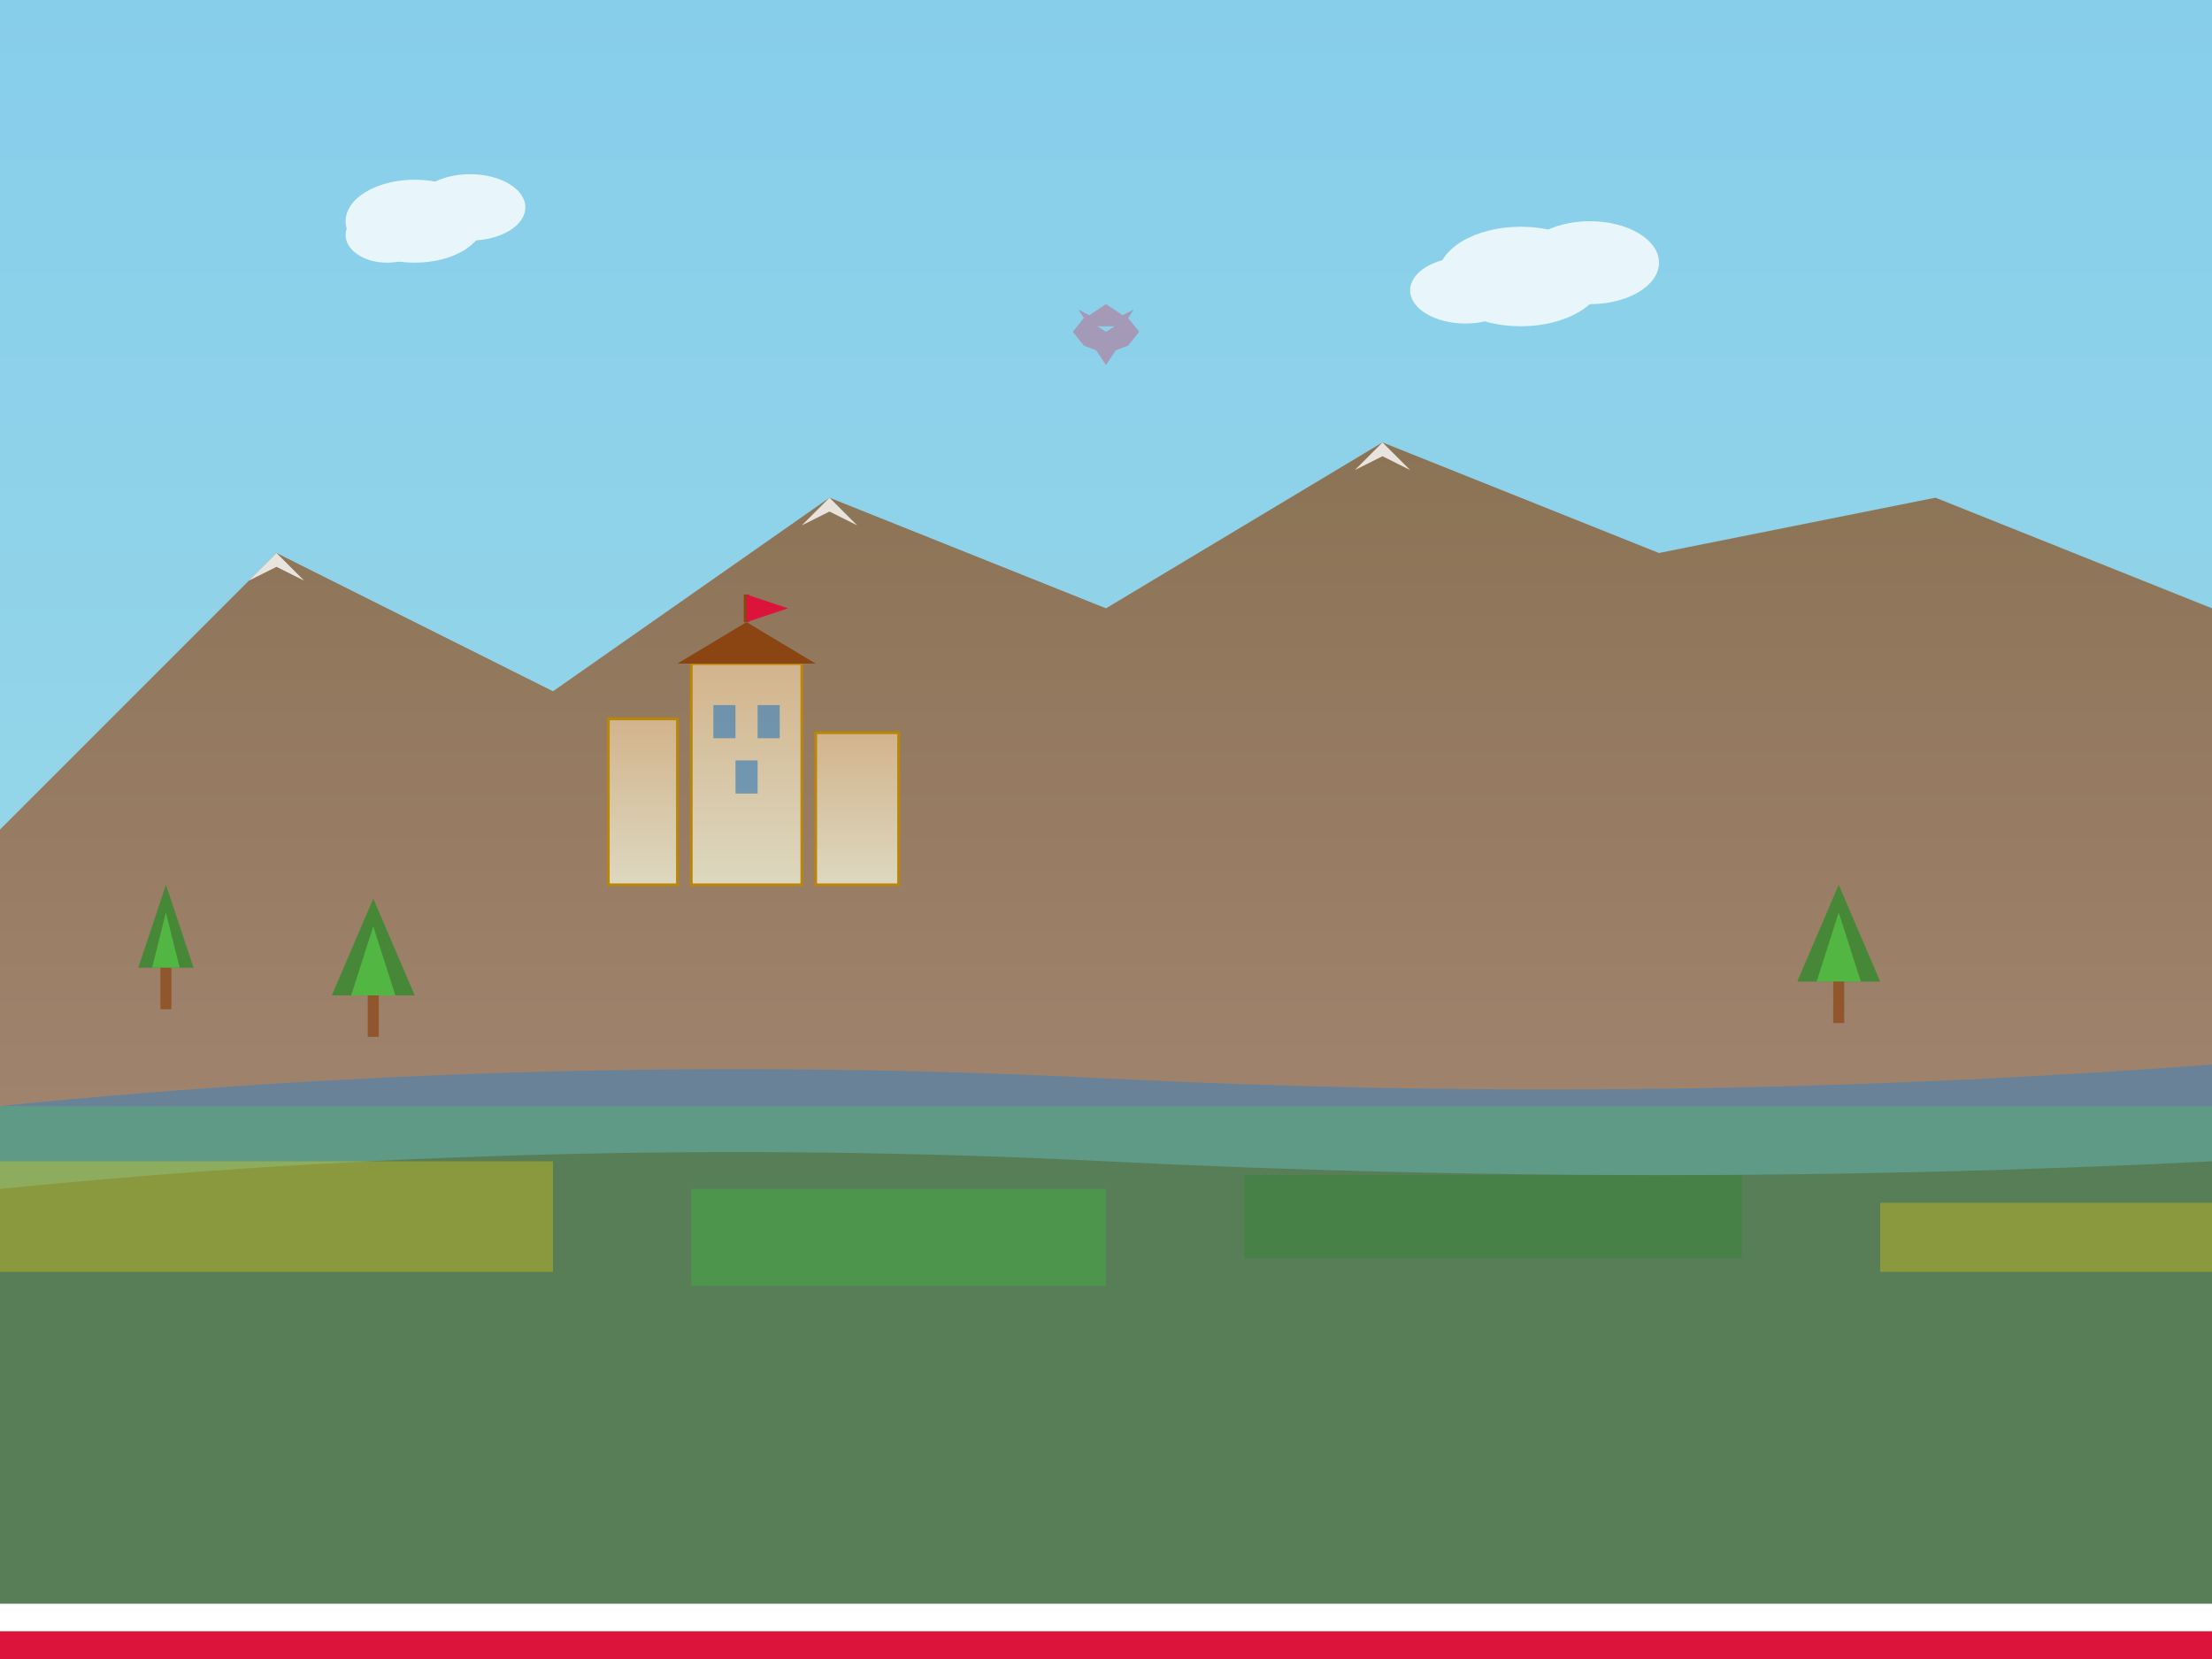
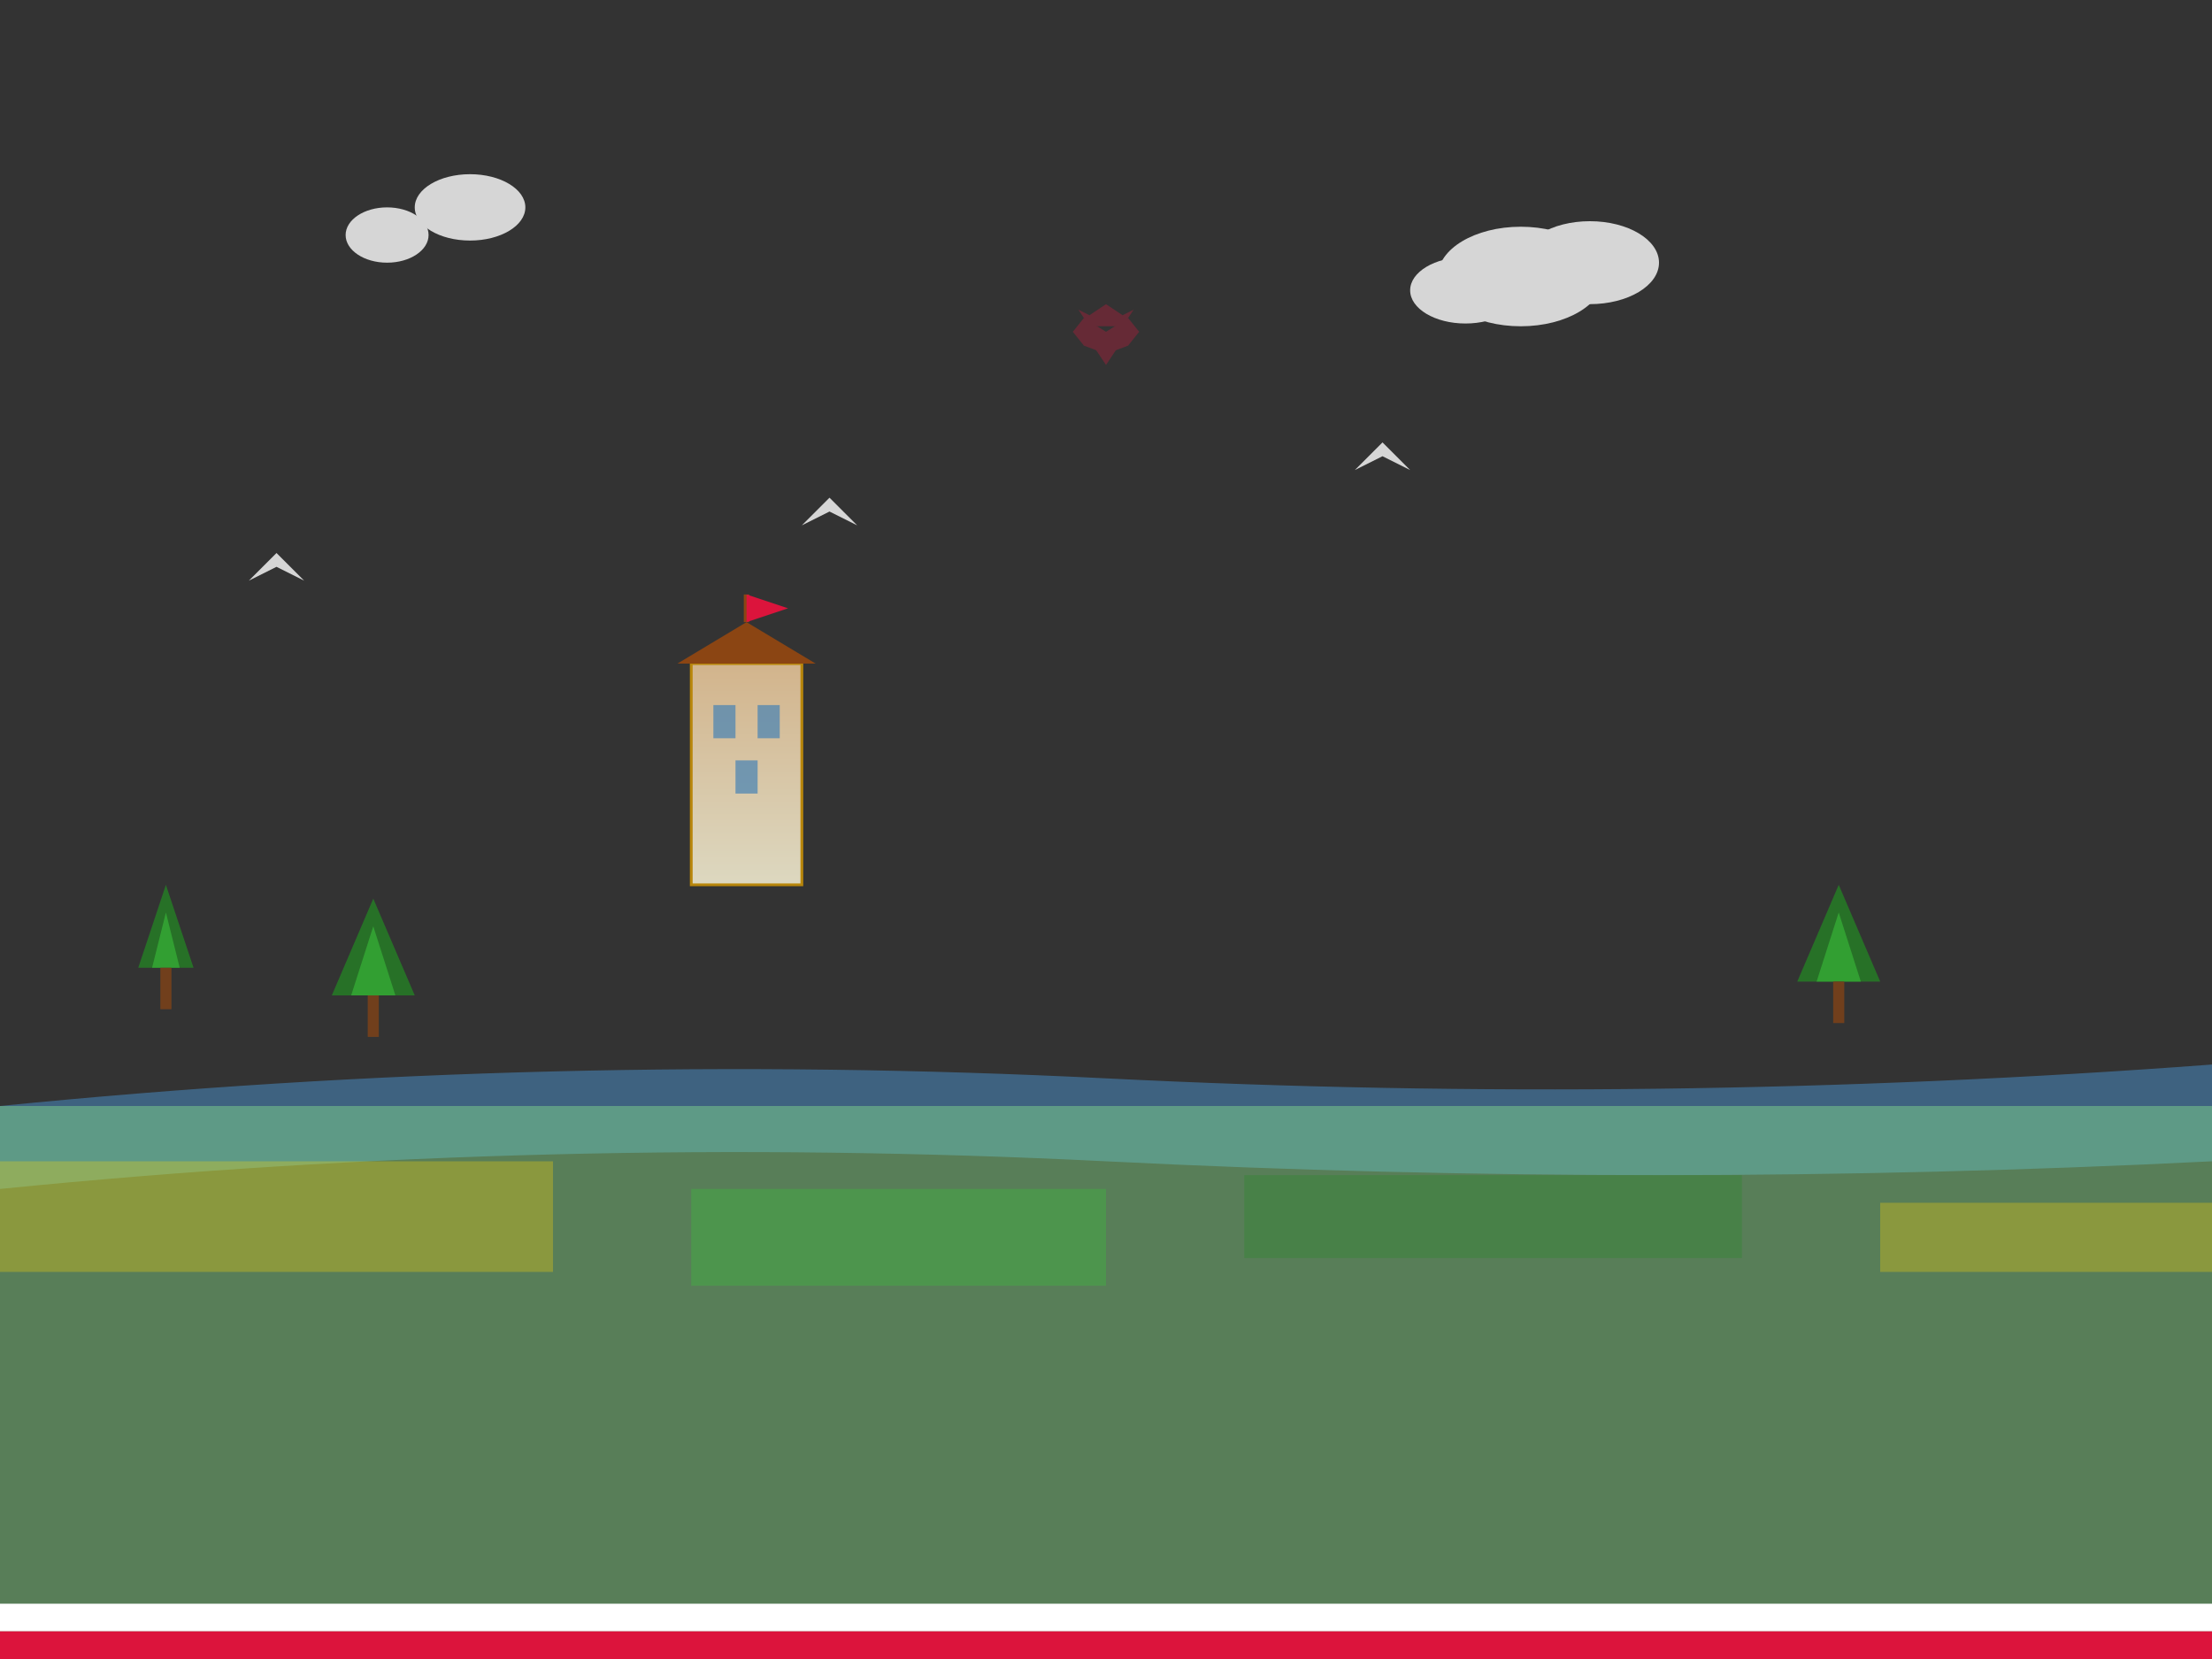
<svg xmlns="http://www.w3.org/2000/svg" width="800" height="600" viewBox="0 0 800 600" fill="none">
  <rect x="0" y="0" width="800" height="600" fill="#333333" stroke="none" />
  <defs>
    <linearGradient id="skyGradient" x1="0%" y1="0%" x2="0%" y2="100%">
      <stop offset="0%" style="stop-color:#87CEEB;stop-opacity:1" />
      <stop offset="100%" style="stop-color:#98D8E8;stop-opacity:1" />
    </linearGradient>
    <linearGradient id="mountainGradient" x1="0%" y1="0%" x2="0%" y2="100%">
      <stop offset="0%" style="stop-color:#8B7355;stop-opacity:1" />
      <stop offset="100%" style="stop-color:#A0836D;stop-opacity:1" />
    </linearGradient>
    <linearGradient id="castleGradient" x1="0%" y1="0%" x2="0%" y2="100%">
      <stop offset="0%" style="stop-color:#D2B48C;stop-opacity:1" />
      <stop offset="100%" style="stop-color:#DDD8C0;stop-opacity:1" />
    </linearGradient>
  </defs>
-   <rect width="800" height="400" fill="url(#skyGradient)" />
-   <path d="M0 300 L100 200 L200 250 L300 180 L400 220 L500 160 L600 200 L700 180 L800 220 L800 400 L0 400 Z" fill="url(#mountainGradient)" />
  <path d="M90 210 L100 200 L110 210 L100 205 Z" fill="#FFFFFF" opacity="0.8" />
  <path d="M290 190 L300 180 L310 190 L300 185 Z" fill="#FFFFFF" opacity="0.8" />
  <path d="M490 170 L500 160 L510 170 L500 165 Z" fill="#FFFFFF" opacity="0.8" />
  <g transform="translate(250, 240)">
    <rect x="0" y="0" width="40" height="80" fill="url(#castleGradient)" stroke="#B8860B" stroke-width="1" />
    <path d="M-5 0 L20 -15 L45 0 Z" fill="#8B4513" />
    <rect x="8" y="15" width="8" height="12" fill="#4682B4" opacity="0.7" />
    <rect x="24" y="15" width="8" height="12" fill="#4682B4" opacity="0.7" />
    <rect x="16" y="35" width="8" height="12" fill="#4682B4" opacity="0.7" />
-     <rect x="-30" y="20" width="25" height="60" fill="url(#castleGradient)" stroke="#B8860B" stroke-width="1" />
-     <rect x="45" y="25" width="30" height="55" fill="url(#castleGradient)" stroke="#B8860B" stroke-width="1" />
    <line x1="20" y1="-15" x2="20" y2="-25" stroke="#8B4513" stroke-width="2" />
    <path d="M20 -25 L35 -20 L20 -15" fill="#DC143C" />
  </g>
  <path d="M0 400 Q200 380 400 390 Q600 400 800 385 L800 420 Q600 430 400 420 Q200 410 0 430 Z" fill="#4682B4" opacity="0.6" />
  <g opacity="0.7">
    <path d="M50 350 L60 320 L70 350 Z" fill="#228B22" />
    <path d="M55 350 L60 330 L65 350 Z" fill="#32CD32" />
    <rect x="58" y="350" width="4" height="15" fill="#8B4513" />
    <path d="M120 360 L135 325 L150 360 Z" fill="#228B22" />
    <path d="M127 360 L135 335 L143 360 Z" fill="#32CD32" />
    <rect x="133" y="360" width="4" height="15" fill="#8B4513" />
    <path d="M650 355 L665 320 L680 355 Z" fill="#228B22" />
    <path d="M657 355 L665 330 L673 355 Z" fill="#32CD32" />
    <rect x="663" y="355" width="4" height="15" fill="#8B4513" />
  </g>
  <g opacity="0.8">
-     <ellipse cx="150" cy="80" rx="25" ry="15" fill="#FFFFFF" />
    <ellipse cx="170" cy="75" rx="20" ry="12" fill="#FFFFFF" />
    <ellipse cx="140" cy="85" rx="15" ry="10" fill="#FFFFFF" />
    <ellipse cx="550" cy="100" rx="30" ry="18" fill="#FFFFFF" />
    <ellipse cx="575" cy="95" rx="25" ry="15" fill="#FFFFFF" />
    <ellipse cx="530" cy="105" rx="20" ry="12" fill="#FFFFFF" />
  </g>
  <g transform="translate(400, 120)" opacity="0.3">
    <path d="M0 0 L-8 -5 L-12 0 L-8 5 L0 8 L8 5 L12 0 L8 -5 Z" fill="#DC143C" />
    <path d="M-6 -2 L-10 -8 L-6 -6 L0 -10 L6 -6 L10 -8 L6 -2" fill="#DC143C" />
    <path d="M-4 6 L0 12 L4 6" fill="#DC143C" />
  </g>
  <rect x="0" y="400" width="800" height="200" fill="#90EE90" opacity="0.4" />
  <g opacity="0.3">
    <rect x="0" y="420" width="200" height="40" fill="#FFD700" />
    <rect x="250" y="430" width="150" height="35" fill="#32CD32" />
    <rect x="450" y="425" width="180" height="30" fill="#228B22" />
    <rect x="680" y="435" width="120" height="25" fill="#FFD700" />
  </g>
  <rect x="0" y="580" width="800" height="10" fill="#FFFFFF" />
  <rect x="0" y="590" width="800" height="10" fill="#DC143C" />
</svg>